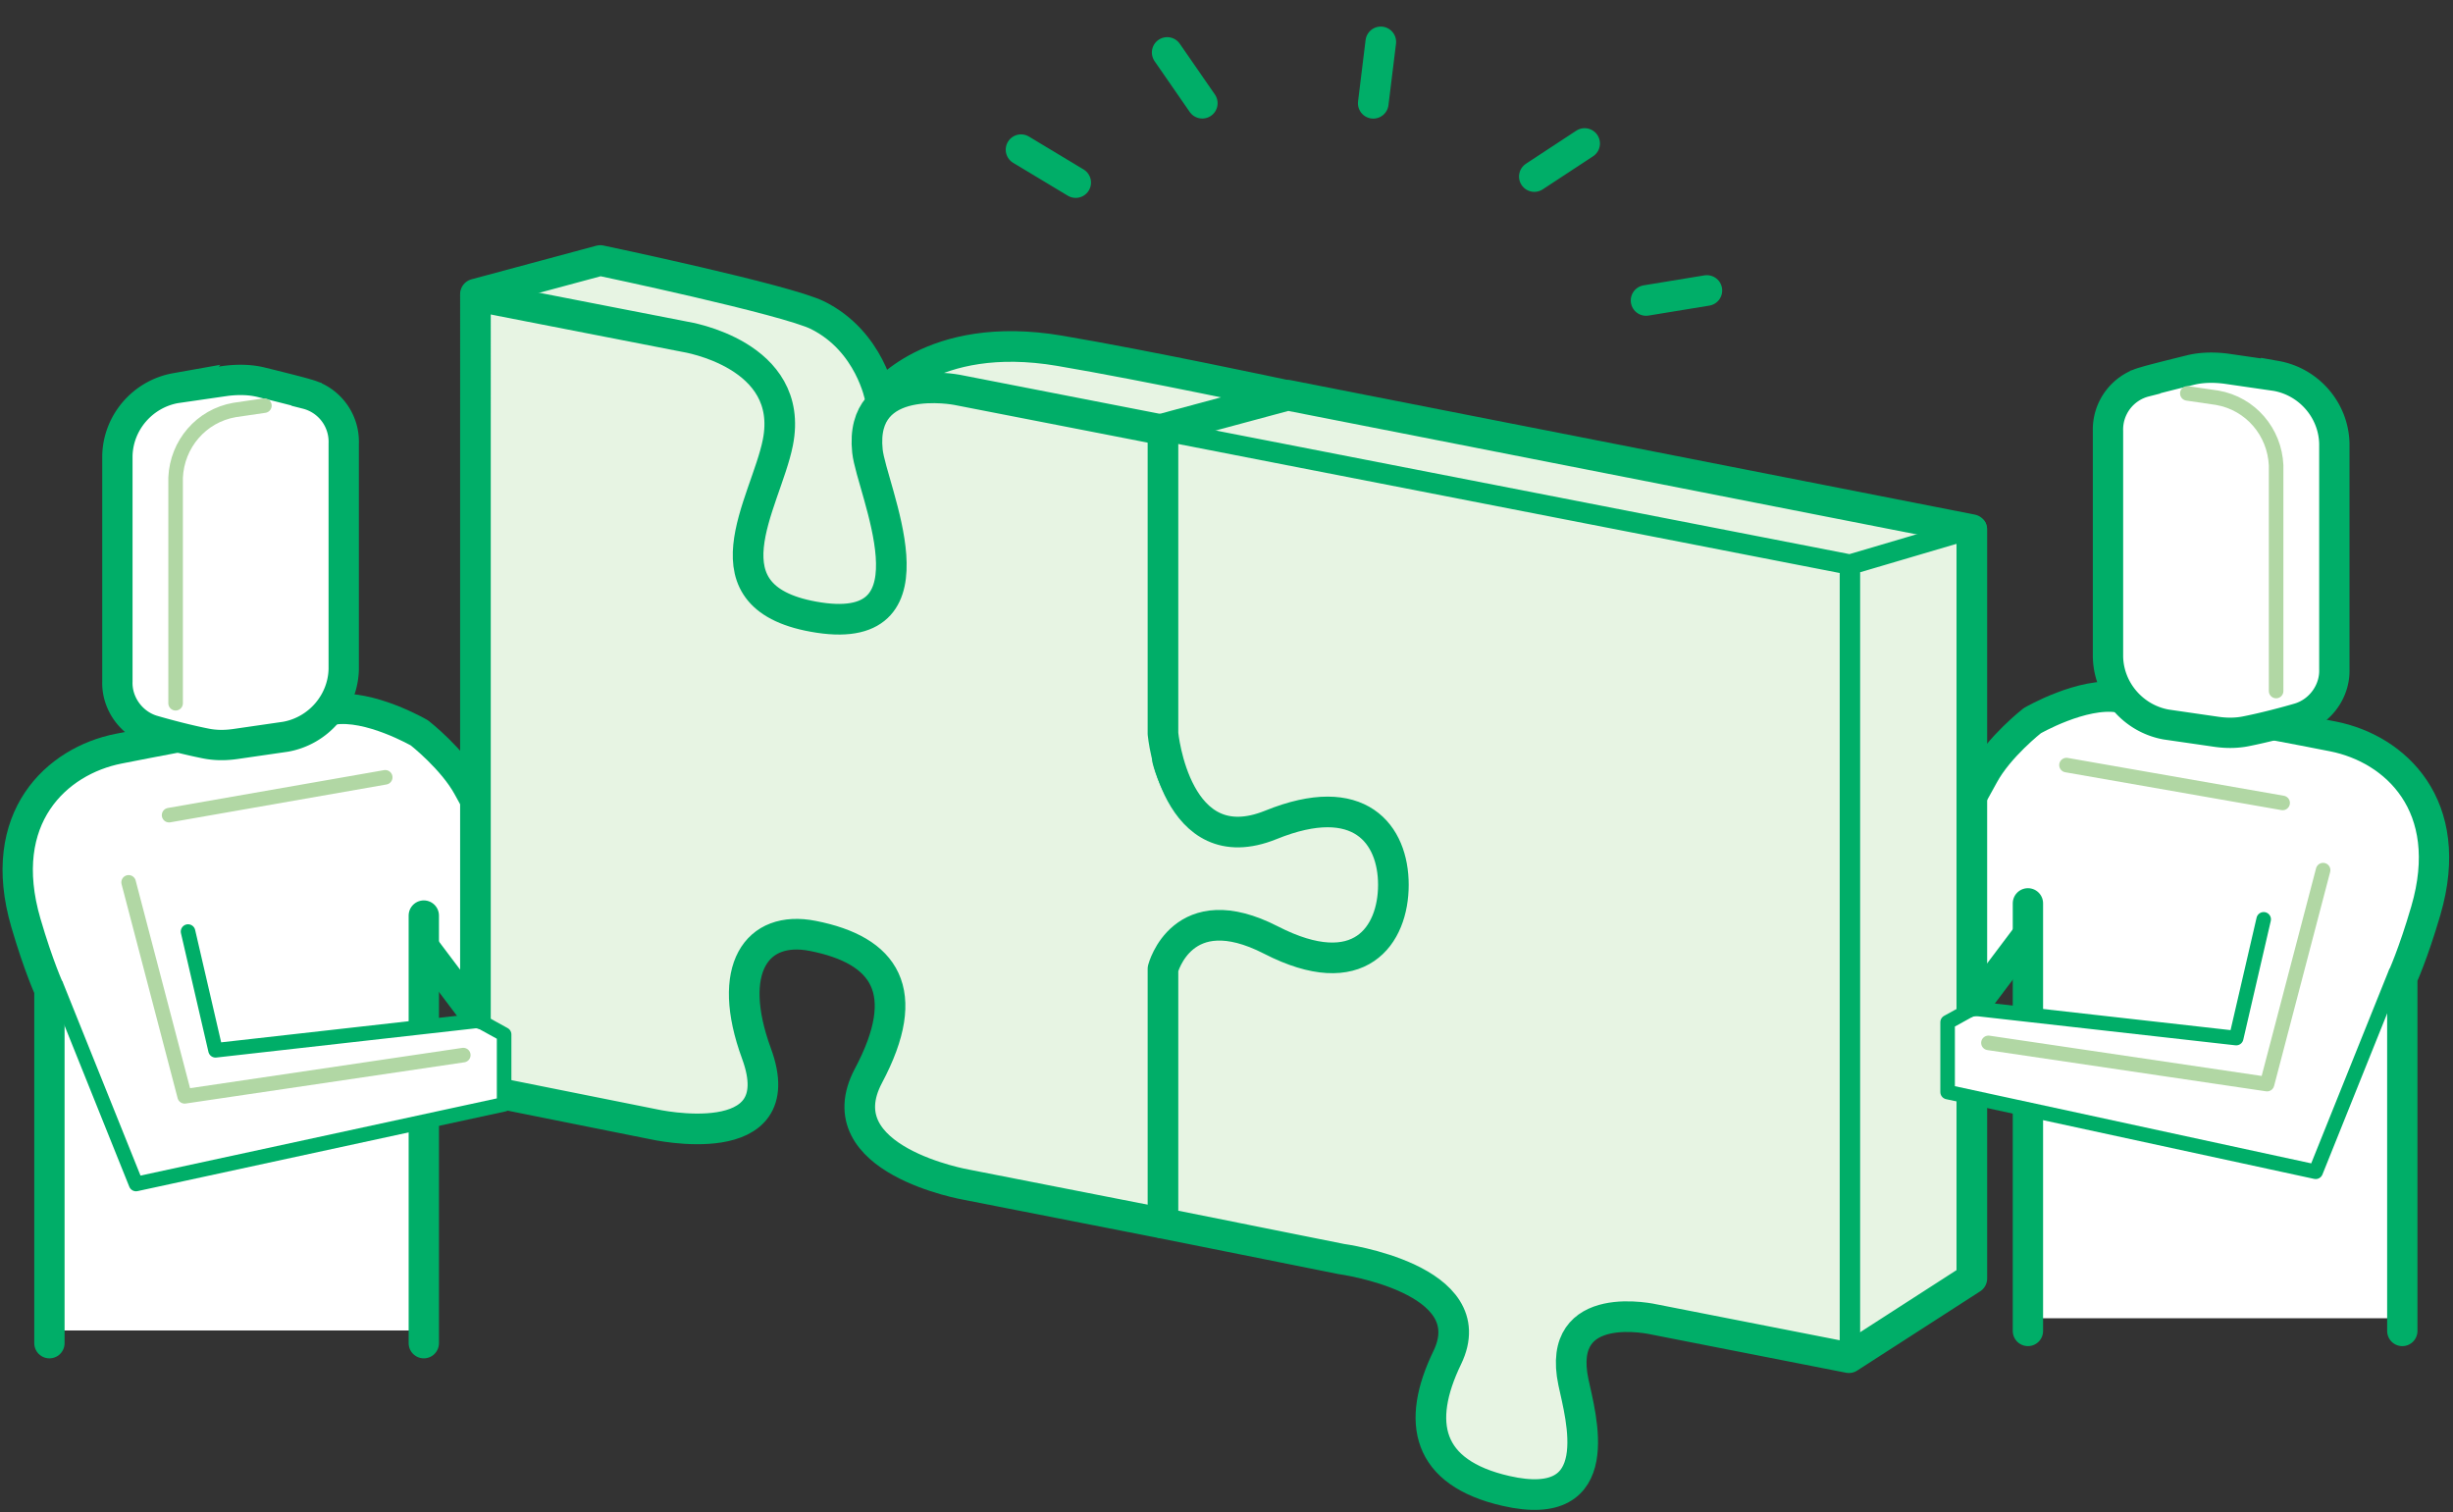
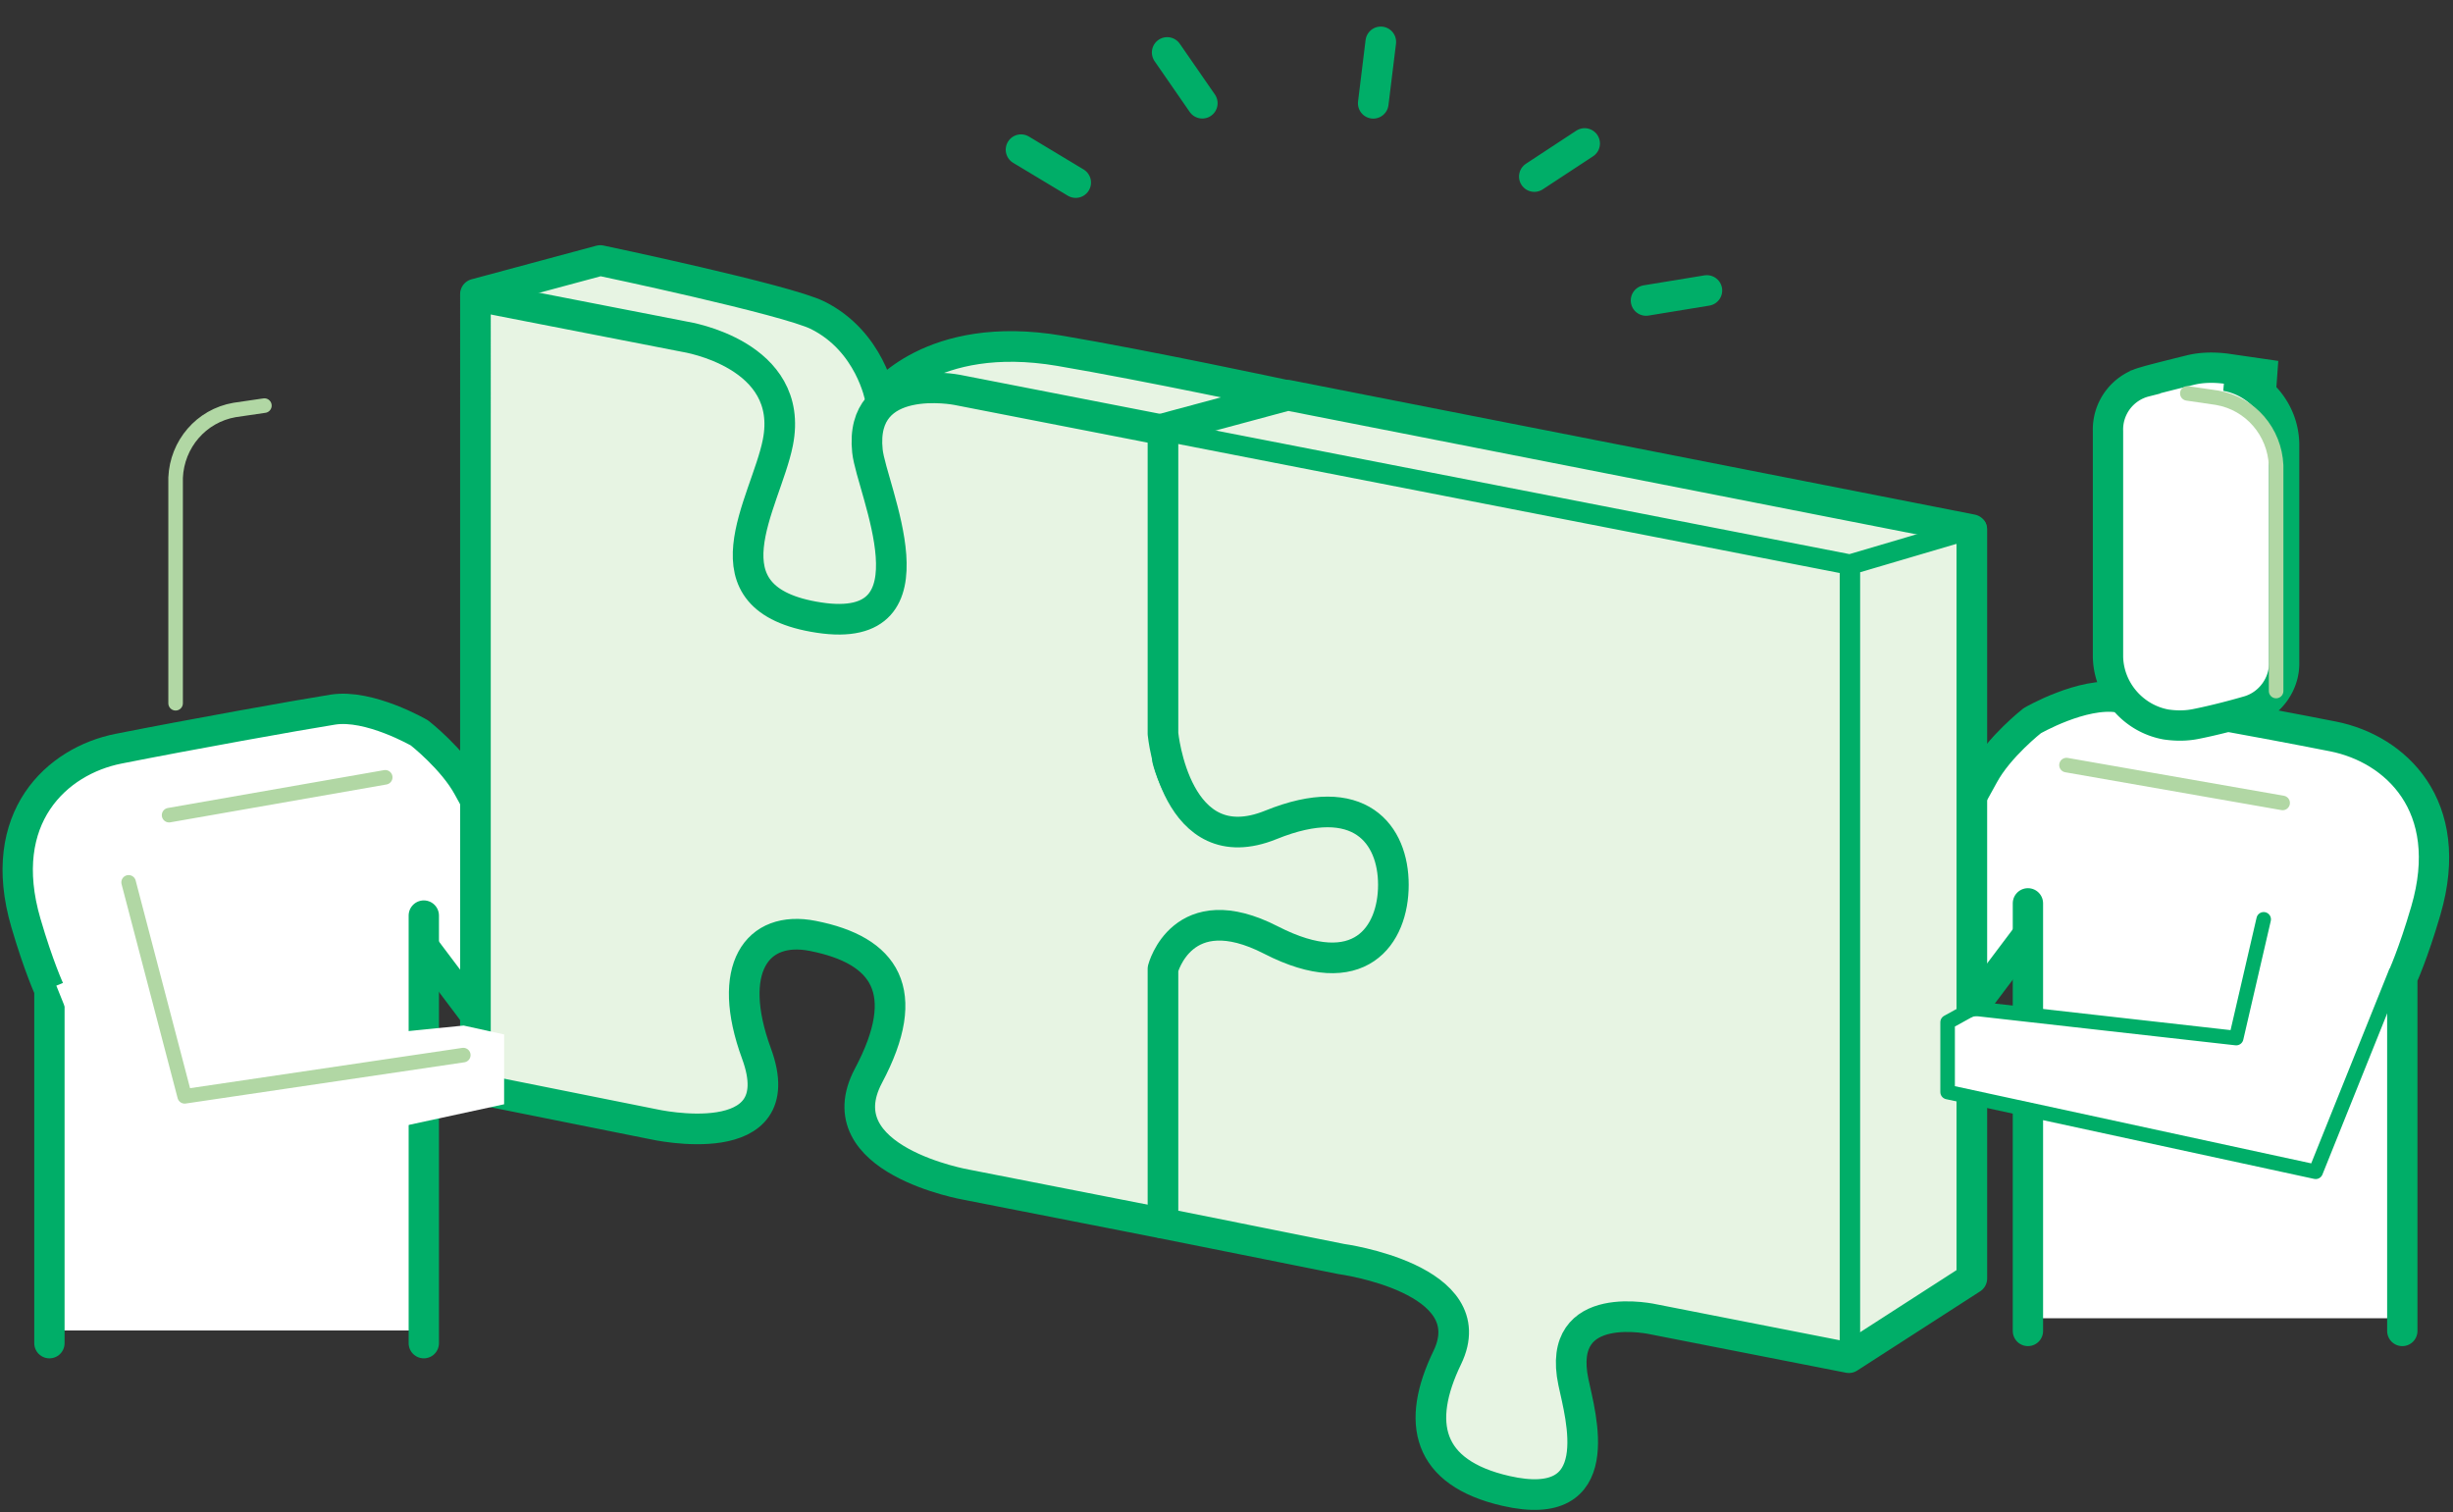
<svg xmlns="http://www.w3.org/2000/svg" width="511" height="315" viewBox="0 0 511 315" fill="none">
  <rect x="0" y="0" width="511" height="315" fill="#333333" stroke="none" />
  <path fill="#fff" d="M88.285 188.703H11.04v88.461h77.245z" />
  <path d="M88.893 198.01l17.586 23.347 46.24-15.16-4.548-13.948-31.838 5.003s-15.615-27.289-18.799-33.202c-3.183-5.912-10.157-11.37-10.157-11.37s-10.461-6.065-18.041-4.852-29.322 5.107-44.635 8.139c-12.876 2.55-25.718 14.338-19.31 36.282 2.66 9.107 4.903 13.948 4.903 13.948" fill="#fff" />
  <path d="M88.893 198.01l17.586 23.347 46.24-15.16-4.548-13.948-31.838 5.003s-15.615-27.289-18.799-33.202c-3.183-5.912-10.157-11.37-10.157-11.37s-10.461-6.065-18.041-4.852-29.322 5.107-44.635 8.139c-12.876 2.55-25.718 14.338-19.31 36.282 2.66 9.107 4.903 13.948 4.903 13.948v73.616" stroke="#00AE68" stroke-width="6.316" stroke-linecap="round" stroke-linejoin="round" />
  <path d="M80.25 161.93l-45.027 7.883" stroke="#B1D7A4" stroke-width="3.032" stroke-linecap="round" stroke-linejoin="round" />
  <path d="M88.285 279.812V190.73" stroke="#00AE68" stroke-width="6.316" stroke-linecap="round" stroke-linejoin="round" />
-   <path d="M36.583 80.86l10.461-1.516c2.426-.303 5.003-.303 7.429.303 0 0 8.035 1.97 9.4 2.426a10.265 10.265 0 017.731 10.309v46.998c-.151 6.973-5.306 12.886-12.128 14.099l-10.461 1.516c-2.123.303-4.245.303-6.367-.152-5.307-1.061-10.916-2.729-10.916-2.729-4.397-1.364-7.429-5.609-7.277-10.157V94.959c.151-6.974 5.306-12.886 12.128-14.1z" fill="#fff" stroke="#00AE68" stroke-width="6.316" stroke-miterlimit="10" />
  <path d="M55.078 84.496l-6.216.91c-6.974 1.213-11.977 7.125-12.28 14.099v46.998" stroke="#B1D7A4" stroke-width="3.032" stroke-linecap="round" stroke-linejoin="round" />
  <path fill="#fff" d="M424.363 186.156h76.014v88.461h-76.014z" />
  <path d="M421.842 195.463l-17.587 23.347-46.239-15.16 4.548-13.948 31.837 5.003s15.615-27.289 18.799-33.202c3.184-5.912 10.158-11.37 10.158-11.37s10.46-6.064 18.041-4.852c7.58 1.213 29.322 5.107 44.634 8.139 12.876 2.55 25.718 14.338 19.31 36.282-2.66 9.107-4.903 13.948-4.903 13.948" fill="#fff" />
  <path d="M421.842 195.463l-17.587 23.347-46.239-15.16 4.548-13.948 31.837 5.003s15.615-27.289 18.799-33.202c3.184-5.912 10.158-11.37 10.158-11.37s10.46-6.064 18.041-4.852c7.58 1.213 29.322 5.107 44.634 8.139 12.876 2.55 25.718 14.338 19.31 36.282-2.66 9.107-4.903 13.948-4.903 13.948v73.616" stroke="#00AE68" stroke-width="6.316" stroke-linecap="round" stroke-linejoin="round" />
  <path d="M430.484 159.383l45.027 7.883" stroke="#B1D7A4" stroke-width="3.032" stroke-linecap="round" stroke-linejoin="round" />
  <path d="M422.449 277.265v-89.081" stroke="#00AE68" stroke-width="6.316" stroke-linecap="round" stroke-linejoin="round" />
-   <path d="M474.151 78.313l-10.461-1.516c-2.425-.303-5.003-.303-7.428.303 0 0-8.035 1.97-9.4 2.426a10.266 10.266 0 00-7.732 10.309v46.998c.152 6.974 5.306 12.886 12.129 14.099l10.46 1.516c2.123.303 4.245.303 6.368-.152 5.306-1.061 10.915-2.728 10.915-2.728 4.397-1.365 7.429-5.61 7.278-10.158V92.412c-.152-6.974-5.307-12.886-12.129-14.1z" fill="#fff" stroke="#00AE68" stroke-width="6.316" stroke-miterlimit="10" />
+   <path d="M474.151 78.313l-10.461-1.516c-2.425-.303-5.003-.303-7.428.303 0 0-8.035 1.97-9.4 2.426a10.266 10.266 0 00-7.732 10.309v46.998c.152 6.974 5.306 12.886 12.129 14.099c2.123.303 4.245.303 6.368-.152 5.306-1.061 10.915-2.728 10.915-2.728 4.397-1.365 7.429-5.61 7.278-10.158V92.412c-.152-6.974-5.307-12.886-12.129-14.1z" fill="#fff" stroke="#00AE68" stroke-width="6.316" stroke-miterlimit="10" />
  <path d="M455.656 81.95l6.216.909c6.974 1.213 11.977 7.125 12.28 14.1v46.997" stroke="#B1D7A4" stroke-width="3.032" stroke-linecap="round" stroke-linejoin="round" />
  <path d="M125.043 54.27s38.8 8.16 45.324 11.422c10.892 5.445 12.985 17.167 12.985 17.167s10.489-14.343 37.376-9.788c18.37 3.112 46.815 9.198 46.815 9.198v78.001s0 11.327 9.908 7.564c3.89-1.478 17.023 0 17.023 13.798s-7.637 23.039-14.694 20.249c-12.237-4.838-12.237-2.611-12.237-2.611v39l-25.608 16.5-40.534-7.956s-29.83-5.117-20.485-22.717c9.345-17.601 3.485-26.156-11.589-29.129-11.73-2.313-18.202 6.913-11.73 24.526 7.83 21.309-21.43 14.719-21.43 14.719l-37.124-7.443V61.27l26-7z" fill="#E7F4E3" stroke="#00AE68" stroke-width="6.382" stroke-linecap="round" stroke-linejoin="round" />
  <path d="M242.148 254.269v-50.531s2.626-17.726 21.688-8.305c11.331 5.601 27.825 8.305 27.825-11.174 0-21.527-19.988-15.284-27.825-12.27-17.09 6.573-21.688-13.631-21.688-13.631V89.561l26.347-7.776" stroke="#00AE68" stroke-width="4.255" stroke-linecap="round" stroke-linejoin="round" />
  <path d="M242.156 89.559l-42.778-8.343s-20.44-4.014-18.678 12.743c.837 7.959 15.617 38.611-10.097 34.699-25.173-3.831-11.083-23.783-8.563-36.467 3.663-18.442-19.281-22.018-19.281-22.018l-43.708-8.525" stroke="#00AE68" stroke-width="6.382" stroke-linecap="round" stroke-linejoin="round" />
  <path d="M268.266 82.332l142.5 28v156l-25.608 16.5-40.534-7.955s-20.621-4.813-16.858 13.05c1.495 7.1 7.606 27.61-14.054 22.663-16.572-3.785-18.734-14.305-12.23-27.758 7.977-16.5-22.092-20.556-22.092-20.556l-37.124-7.444v-53s4-15.5 22.5-6 25.5-1 25.5-11.5-7-20-25.5-12.5c-19.925 8.078-22.5-19-22.5-19v-63.5l26-7z" fill="#E7F4E3" stroke="#00AE68" stroke-width="6.382" stroke-linecap="round" stroke-linejoin="round" />
  <path d="M385.371 282.331V117.623l26.347-7.775m-26.34 7.773l-143.105-27.91" stroke="#00AE68" stroke-width="4.255" stroke-linecap="round" stroke-linejoin="round" />
  <path d="M482.394 244.104L499 202.786l-27.44-11.27-5.726 24.736-51.685-5.156-8.43 1.855v14.544l76.675 16.609z" fill="#fff" />
  <path d="M499 202.786l-16.606 41.318-76.675-16.609v-14.544l5.229-2.883 54.886 6.184 5.726-24.736" stroke="#00AE68" stroke-width="3.032" stroke-linecap="round" stroke-linejoin="round" />
-   <path d="M483.942 181.266l-11.678 44.574-58.041-8.589" stroke="#B1D7A4" stroke-width="3.032" stroke-linecap="round" stroke-linejoin="round" />
  <path d="M28.34 246.651l-16.605-41.318 27.44-11.271 5.725 24.737 51.685-5.156 8.431 1.855v14.544L28.34 246.651z" fill="#fff" />
-   <path d="M11.735 205.333l16.605 41.318 76.676-16.609v-14.544l-5.23-2.884-54.886 6.185-5.726-24.737" stroke="#00AE68" stroke-width="3.032" stroke-linecap="round" stroke-linejoin="round" />
  <path d="M26.793 183.812l11.677 44.575 58.042-8.589" stroke="#B1D7A4" stroke-width="3.032" stroke-linecap="round" stroke-linejoin="round" />
  <path d="M355.57 60.516l-12.665 2.075M212.699 31.184l11.384 6.849m106.022-8.138l-10.477 6.883M243.145 10.93l7.311 10.57m37.185-12.773l-1.57 12.79" stroke="#00AE68" stroke-width="6.382" stroke-linecap="round" stroke-linejoin="round" />
</svg>